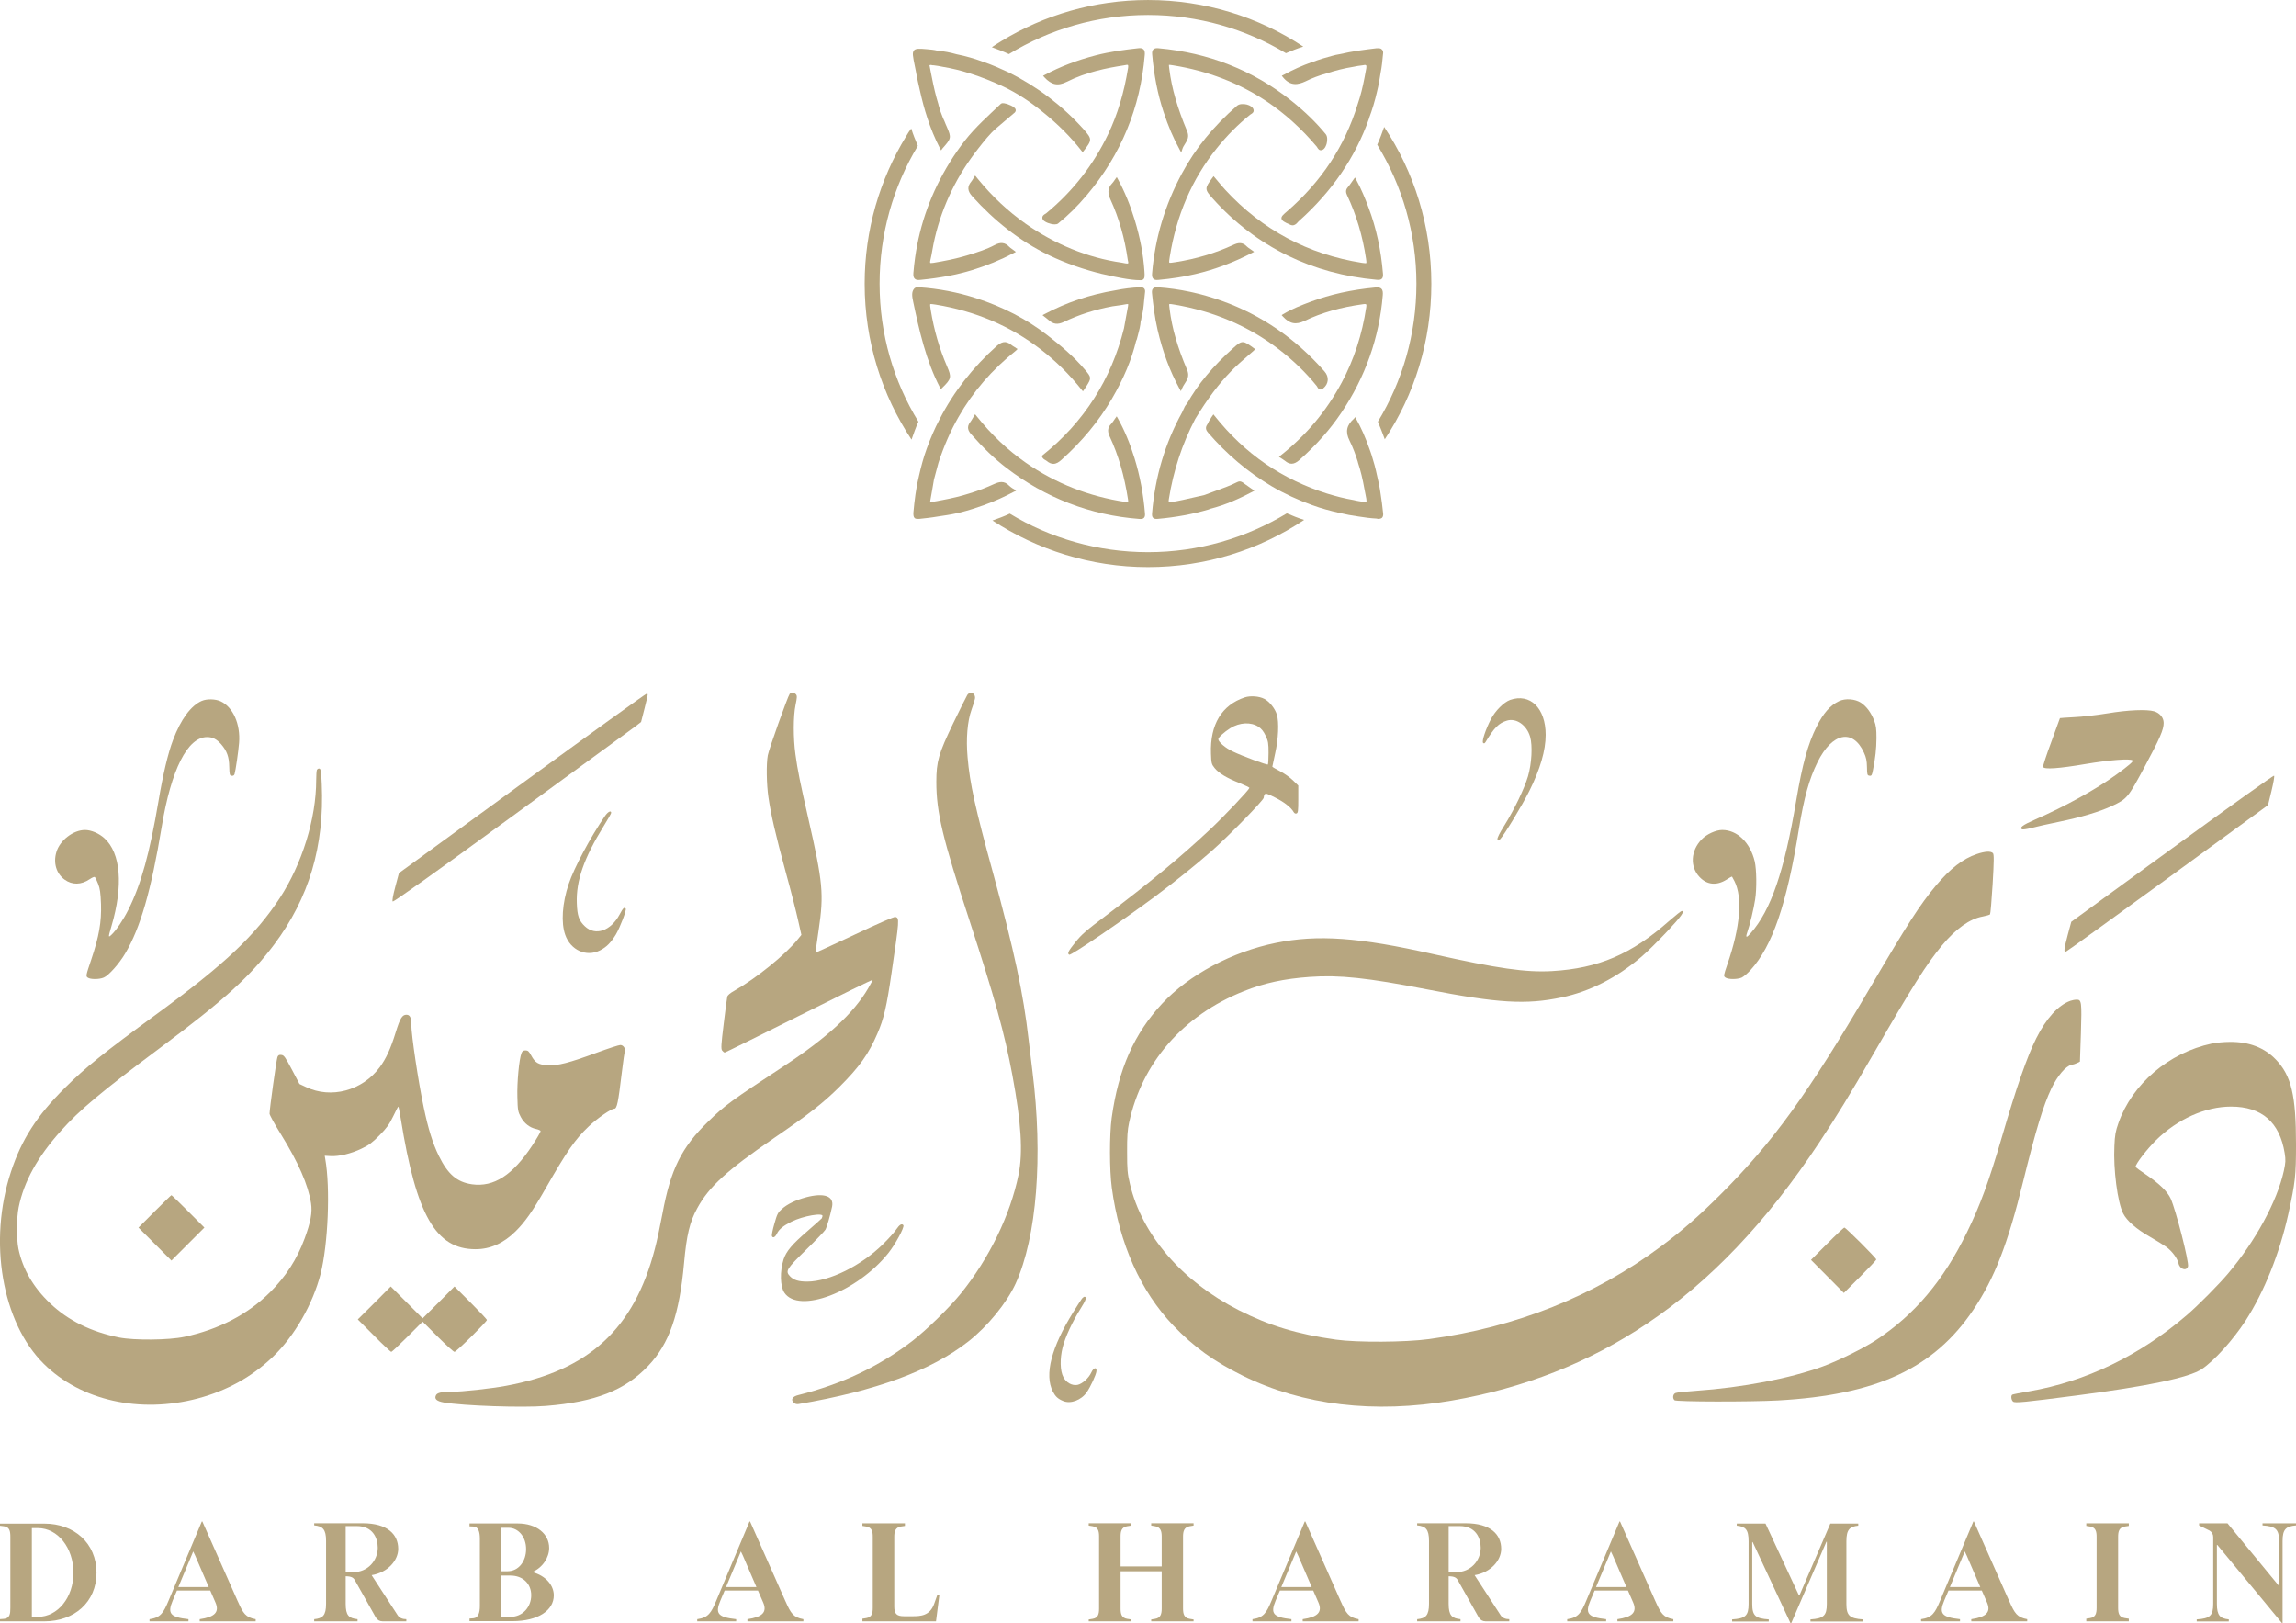
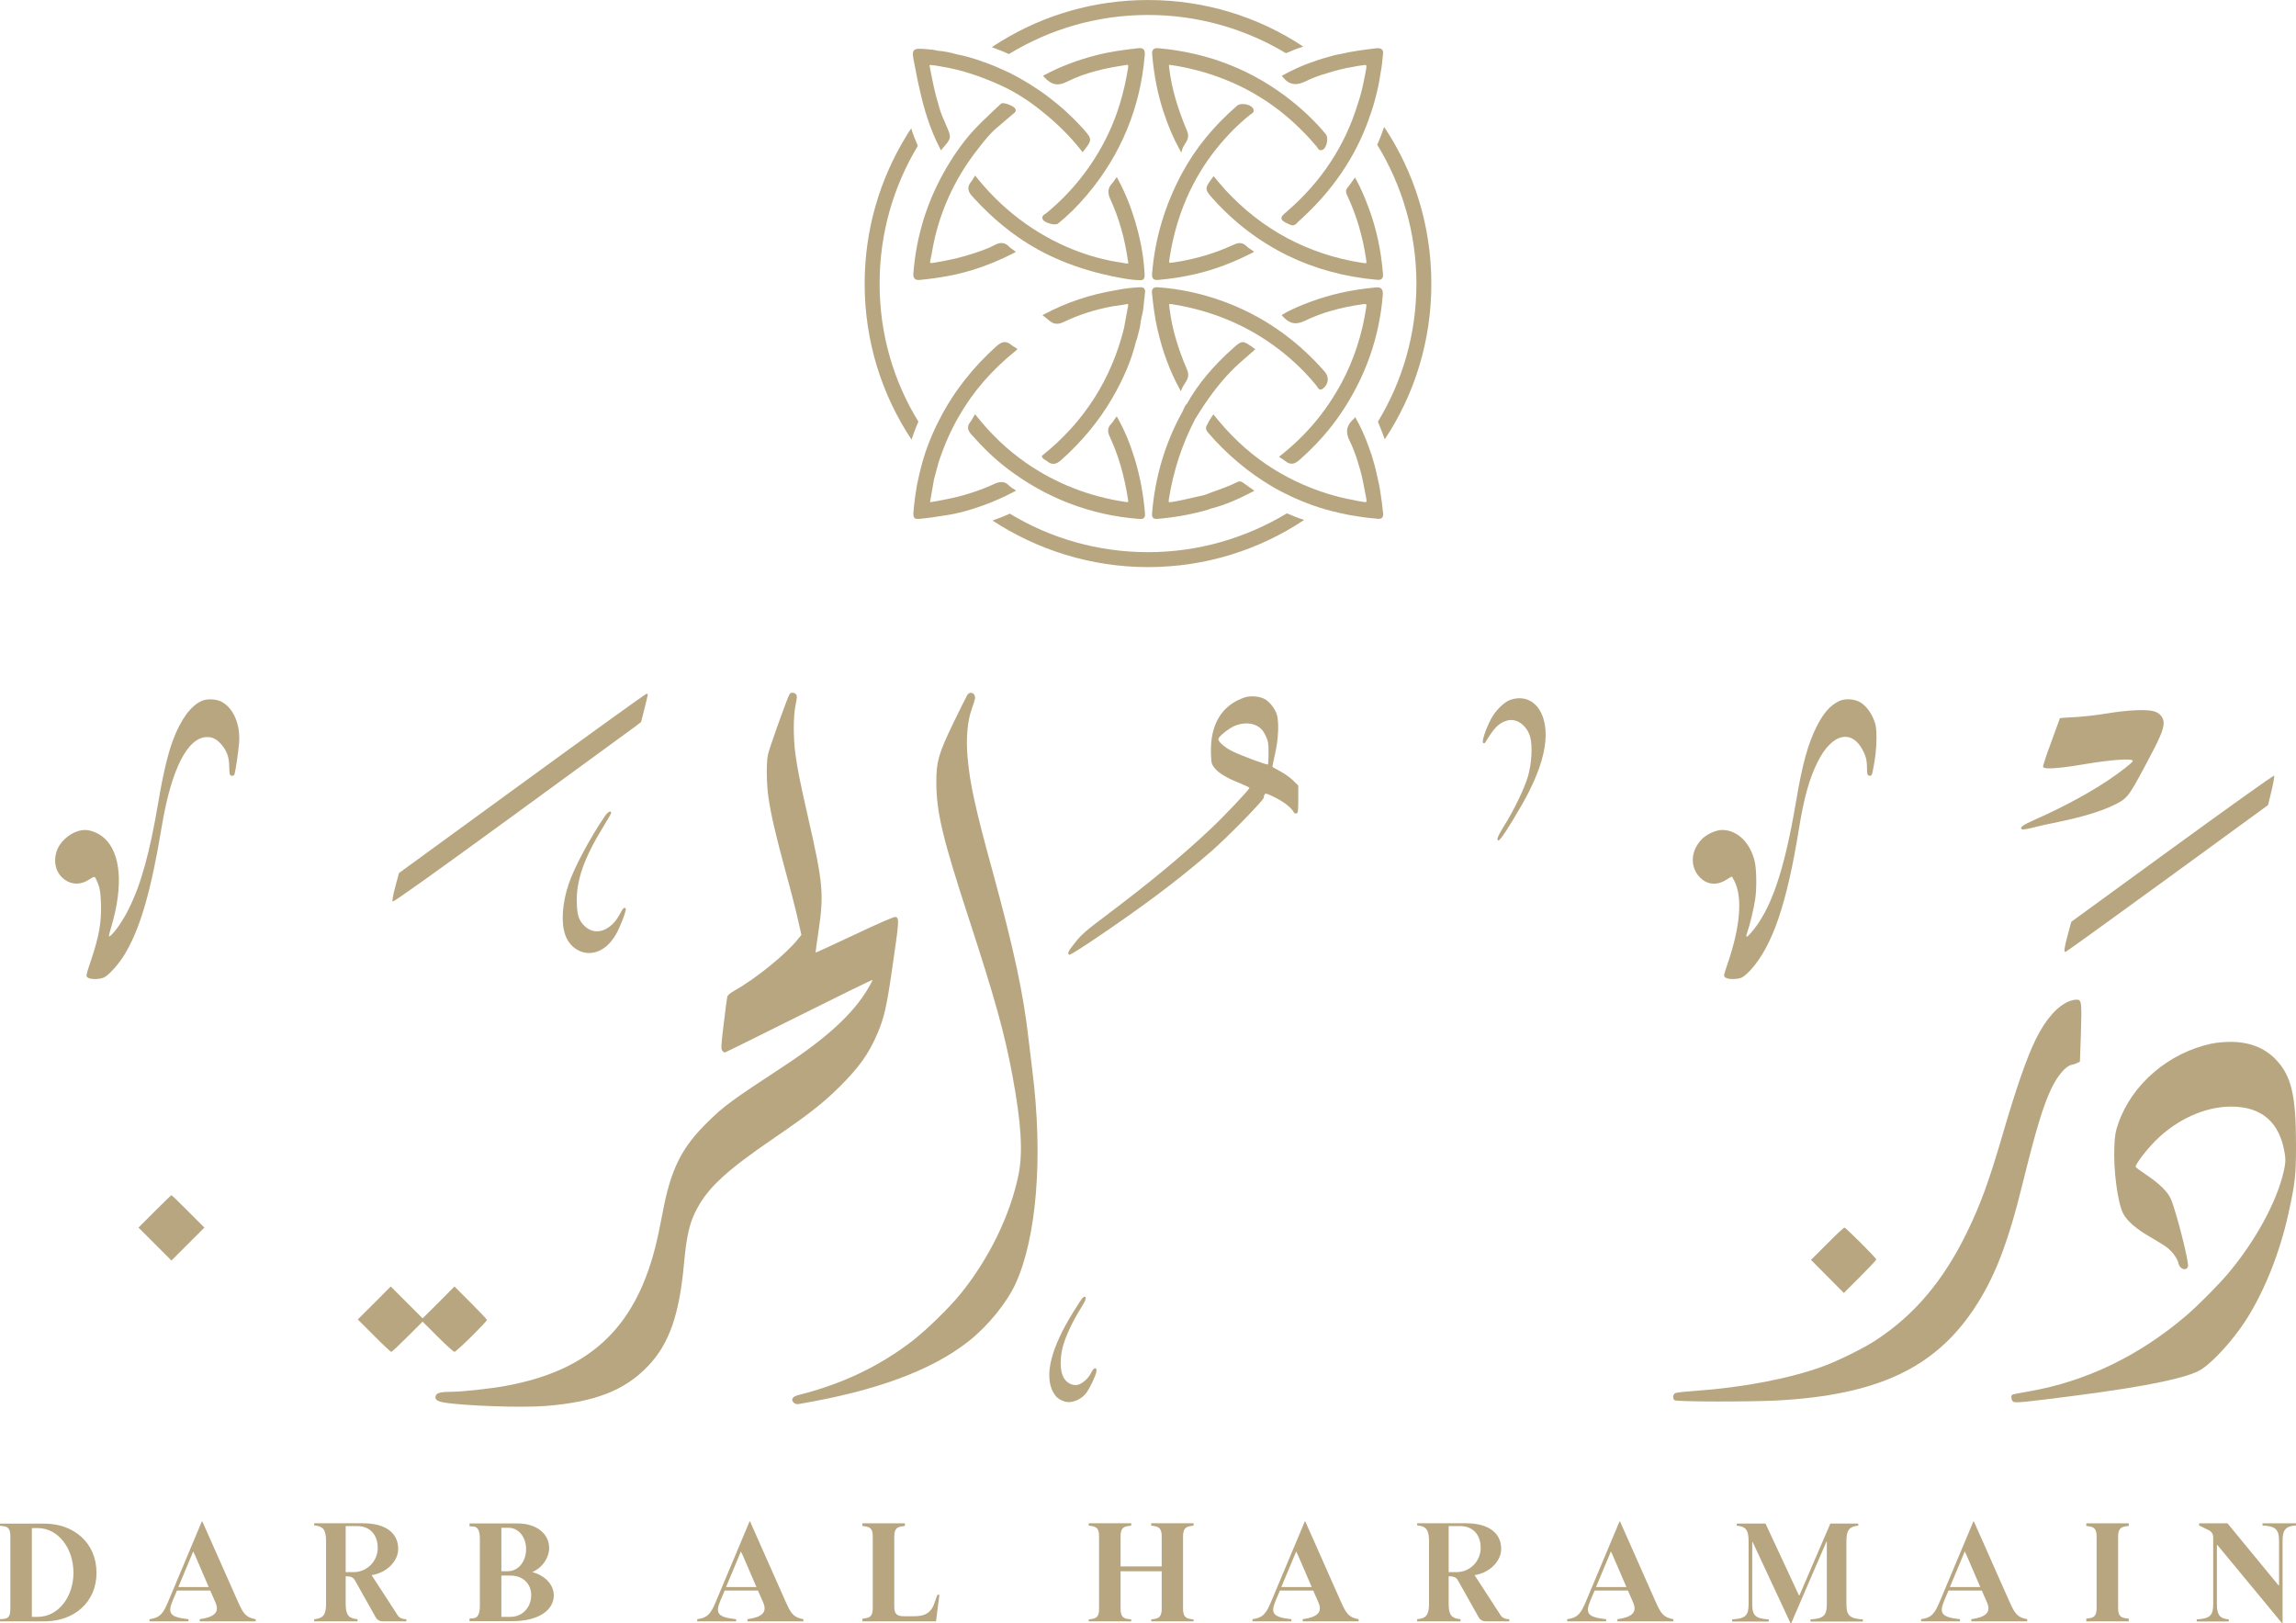
<svg xmlns="http://www.w3.org/2000/svg" id="Layer_1" data-name="Layer 1" width="5.962cm" height="4.215cm" viewBox="0 0 168.993 119.468">
  <g>
    <g>
      <path d="M0,119.319v-.16l.284-.021c.447-.037.478-.387.478-.797v-5.236c0-.422-.053-.734-.478-.785l-.284-.035v-.158h3.267c2.185,0,3.836,1.434,3.836,3.619,0,2.162-1.639,3.574-3.836,3.574H0ZM2.345,118.989h.443c1.469,0,2.618-1.434,2.618-3.244,0-1.832-1.149-3.289-2.618-3.289h-.443v6.533Z" style="fill: #b7a680; stroke-width: 0px;" />
      <path d="M17.505,117.85c.391.881.569,1.18,1.314,1.312v.156h-4.119v-.156c1.097-.154,1.47-.516,1.159-1.23l-.383-.879h-2.452l-.311.734c-.406.961-.187,1.23,1.159,1.375v.156h-2.867v-.156c.828-.113,1.03-.477,1.407-1.375l2.442-5.816h.041l2.608,5.879ZM13.129,116.794h2.234l-.993-2.307-.149-.312-1.092,2.619Z" style="fill: #b7a680; stroke-width: 0px;" />
      <path d="M23.125,119.319v-.156c.624-.061.874-.27.874-1.131v-4.633c0-.863-.25-1.082-.874-1.143v-.156h3.572c1.828,0,2.612.824,2.612,1.885,0,.84-.752,1.738-1.957,1.935l1.913,2.947c.128.211.373.295.642.295v.156h-1.757c-.21,0-.389-.105-.492-.287l-1.541-2.74c-.104-.184-.248-.285-.674-.289v2.029c0,.861.238,1.068.873,1.131v.156h-3.191ZM25.443,115.698h.571c1.039,0,1.79-.838,1.79-1.795,0-.748-.391-1.596-1.542-1.596h-.819v3.391Z" style="fill: #b7a680; stroke-width: 0px;" />
      <path d="M39.176,115.694c1.007.268,1.585.98,1.585,1.713,0,1.105-1.152,1.9-3.051,1.9h-3.152v-.191l.284-.021c.361-.029.478-.408.478-.914v-4.928c0-.518-.107-.898-.478-.914l-.284-.012v-.213h3.54c1.409,0,2.321.773,2.321,1.807,0,.682-.461,1.437-1.244,1.773h.001ZM36.902,112.433v3.199h.455c.819,0,1.366-.738,1.366-1.629,0-.883-.553-1.57-1.298-1.57h-.523ZM37.574,118.989c.901,0,1.525-.727,1.525-1.594,0-.848-.617-1.445-1.525-1.445h-.672v3.039h.672Z" style="fill: #b7a680; stroke-width: 0px;" />
      <path d="M57.818,117.85c.391.881.569,1.18,1.313,1.312v.156h-4.118v-.156c1.097-.154,1.47-.516,1.159-1.23l-.383-.879h-2.452l-.311.734c-.406.961-.187,1.23,1.159,1.375v.156h-2.867v-.156c.828-.113,1.03-.477,1.407-1.375l2.442-5.816h.041l2.608,5.879ZM53.44,116.794h2.235l-.993-2.307-.149-.312-1.093,2.619Z" style="fill: #b7a680; stroke-width: 0px;" />
      <path d="M63.476,119.319v-.193l.284-.045c.417-.068.478-.365.478-.764v-5.213c0-.398-.061-.695-.478-.764l-.284-.045v-.193h3.13v.193l-.296.045c-.418.064-.489.377-.489.764v5.133c0,.535.182.707.728.707h.614c.581,0,1.278-.025,1.594-.912l.239-.67h.147l-.25,1.957h-5.418Z" style="fill: #b7a680; stroke-width: 0px;" />
      <path d="M80.133,119.319v-.137l.284-.045c.412-.066.478-.353.478-.764v-5.293c0-.398-.066-.695-.478-.762l-.284-.047v-.17h3.13v.17l-.296.047c-.423.064-.489.375-.489.762v2.197h3.027v-2.197c0-.387-.076-.695-.489-.762l-.284-.047v-.17h3.119v.17l-.285.047c-.412.066-.49.375-.49.762v5.293c0,.398.078.697.49.764l.285.045v.137h-3.119v-.137l.284-.045c.413-.066.489-.365.489-.764v-2.742h-3.027v2.742c0,.398.066.697.489.764l.296.045v.137h-3.13Z" style="fill: #b7a680; stroke-width: 0px;" />
      <path d="M98.686,117.85c.391.881.57,1.18,1.314,1.312v.156h-4.117v-.156c1.096-.154,1.469-.516,1.158-1.23l-.383-.879h-2.453l-.311.734c-.406.961-.186,1.23,1.16,1.375v.156h-2.867v-.156c.828-.113,1.031-.477,1.408-1.375l2.441-5.816h.041l2.607,5.879ZM94.31,116.794h2.236l-.994-2.307-.148-.312-1.094,2.619Z" style="fill: #b7a680; stroke-width: 0px;" />
      <path d="M104.307,119.319v-.156c.625-.061.873-.27.873-1.131v-4.633c0-.863-.248-1.082-.873-1.143v-.156h3.572c1.828,0,2.613.824,2.613,1.885,0,.84-.754,1.738-1.957,1.935l1.912,2.947c.129.211.373.295.641.295v.156h-1.756c-.209,0-.389-.105-.492-.287l-1.541-2.74c-.104-.184-.248-.285-.674-.289v2.029c0,.861.238,1.068.873,1.131v.156h-3.191ZM106.626,115.698h.57c1.039,0,1.789-.838,1.789-1.795,0-.748-.389-1.596-1.541-1.596h-.818v3.391Z" style="fill: #b7a680; stroke-width: 0px;" />
      <path d="M121.85,117.85c.391.881.57,1.18,1.314,1.312v.156h-4.117v-.156c1.096-.154,1.469-.516,1.158-1.23l-.383-.879h-2.453l-.311.734c-.406.961-.186,1.23,1.16,1.375v.156h-2.867v-.156c.828-.113,1.031-.477,1.408-1.375l2.441-5.816h.041l2.607,5.879ZM117.473,116.794h2.236l-.994-2.307-.148-.312-1.094,2.619Z" style="fill: #b7a680; stroke-width: 0px;" />
      <path d="M131.793,119.468l-2.791-5.986h-.031v4.564c0,.861.24,1.068,1.215,1.131v.156h-2.697v-.156c.975-.062,1.213-.27,1.213-1.131v-4.627c0-.871-.238-1.078-.871-1.141v-.154h2.117l2.457,5.279h.043l2.271-5.279h2.055v.154c-.613.062-.873.27-.873,1.141v4.627c0,.852.25,1.068,1.215,1.131v.156h-3.859v-.156c.965-.062,1.203-.279,1.203-1.131v-4.584h-.031l-2.594,6.006h-.041Z" style="fill: #b7a680; stroke-width: 0px;" />
      <path d="M147.896,117.85c.391.881.57,1.18,1.314,1.312v.156h-4.117v-.156c1.096-.154,1.469-.516,1.158-1.23l-.383-.879h-2.453l-.311.734c-.406.961-.186,1.23,1.16,1.375v.156h-2.867v-.156c.828-.113,1.031-.477,1.408-1.375l2.441-5.816h.041l2.607,5.879ZM143.519,116.794h2.236l-.994-2.307-.148-.312-1.094,2.619Z" style="fill: #b7a680; stroke-width: 0px;" />
      <path d="M153.556,119.319v-.193l.283-.045c.414-.066.478-.365.478-.764v-5.213c0-.398-.064-.697-.478-.764l-.283-.045v-.193h3.131v.193l-.297.045c-.424.066-.49.377-.49.764v5.213c0,.387.057.697.49.764l.297.045v.193h-3.131Z" style="fill: #b7a680; stroke-width: 0px;" />
      <path d="M161.682,119.177c.988-.062,1.217-.281,1.217-1.145v-4.916c0-.195-.092-.363-.258-.469l-.781-.387v-.156h2.09l3.754,4.566h.041v-3.266c0-.863-.25-1.082-1.217-1.145v-.156h2.465v.156c-.738.062-.988.281-.988,1.145v6.062h-.031l-4.773-5.771h-.031v4.336c0,.863.24,1.082.875,1.145v.154h-2.361v-.154Z" style="fill: #b7a680; stroke-width: 0px;" />
    </g>
    <g>
      <path d="M58.119,51.074c-.135.175-1.519,4.04-1.606,4.509-.119.644-.095,2.131.048,3.101.183,1.256.517,2.712,1.272,5.495.382,1.376.787,2.982.914,3.562l.239,1.058-.239.294c-.883,1.121-3.101,2.918-4.723,3.833-.278.151-.469.318-.493.421-.024.095-.143.994-.262,1.988-.191,1.551-.207,1.837-.119,1.972.064.08.151.151.191.151s2.505-1.217,5.479-2.704c2.974-1.487,5.407-2.68,5.407-2.64,0,.032-.143.302-.318.604-1.081,1.853-3.022,3.642-6.226,5.749-3.841,2.521-4.358,2.895-5.55,4.063-1.972,1.908-2.767,3.515-3.372,6.775-.159.851-.406,2.028-.565,2.616-1.535,5.884-4.867,8.946-10.958,10.067-1.193.215-3.213.437-4.016.437-.724,0-1.034.072-1.129.247-.143.278.04.445.58.541,1.455.247,5.781.398,7.515.254,3.634-.294,5.805-1.145,7.523-2.95,1.551-1.63,2.298-3.777,2.64-7.586.183-2.036.421-3.022.97-4.016.859-1.582,2.187-2.791,5.67-5.177,2.529-1.726,3.61-2.576,4.779-3.737,1.471-1.463,2.171-2.441,2.815-3.952.469-1.081.676-1.98,1.034-4.437.58-3.984.588-4.04.286-4.135-.095-.024-1.201.453-2.998,1.304-1.574.74-2.863,1.336-2.879,1.32-.008-.008.095-.763.231-1.678.39-2.632.31-3.483-.763-8.183-.612-2.696-.787-3.547-.946-4.716-.167-1.201-.167-2.815.008-3.65.111-.533.119-.668.032-.771-.127-.151-.358-.167-.469-.032Z" style="fill: #b7a680; stroke-width: 0px;" />
      <path d="M71.2,51.137c-.056.087-.525,1.026-1.042,2.091-1.074,2.235-1.241,2.807-1.241,4.31,0,2.25.461,4.151,2.457,10.258,1.853,5.686,2.561,8.222,3.141,11.332.652,3.499.787,5.678.453,7.316-.604,2.966-2.155,6.155-4.246,8.747-.851,1.05-2.553,2.712-3.61,3.523-2.465,1.877-5.137,3.141-8.35,3.952-.429.103-.573.326-.35.549.103.103.223.135.374.111,5.678-.962,9.757-2.465,12.477-4.596,1.431-1.121,2.839-2.847,3.491-4.27,1.559-3.427,2.028-9.344,1.233-15.649-.087-.676-.207-1.718-.278-2.306-.382-3.372-1.058-6.537-2.616-12.254-1.312-4.771-1.71-6.584-1.877-8.532-.119-1.352-.016-2.64.294-3.499.111-.31.223-.66.247-.787.08-.398-.326-.62-.557-.294Z" style="fill: #b7a680; stroke-width: 0px;" />
      <path d="M38.414,57.658l-9.049,6.592-.27,1.01c-.175.652-.239,1.034-.191,1.081.056.056,3.125-2.131,8.739-6.226,4.755-3.467,8.851-6.457,9.097-6.64l.445-.342.254-.994c.286-1.161.278-1.081.143-1.081-.064,0-4.183,2.966-9.169,6.6Z" style="fill: #b7a680; stroke-width: 0px;" />
      <path d="M91.62,51.32c-1.694.565-2.561,1.996-2.489,4.127.024.716.04.787.27,1.074.31.382.891.732,1.837,1.105.406.167.732.326.724.358-.072.191-1.861,2.083-2.887,3.046-2.179,2.044-4.429,3.904-7.658,6.338-1.471,1.105-1.813,1.4-2.266,1.972-.525.652-.612.827-.453.922.119.072,3.92-2.505,6.322-4.294,1.59-1.185,2.966-2.298,4.175-3.356,1.233-1.081,3.817-3.729,3.817-3.904,0-.08.032-.191.072-.247.064-.103.191-.064.755.223.652.318,1.201.747,1.376,1.074.056.095.135.135.215.103.111-.04.127-.199.127-1.05v-1.002l-.39-.382c-.207-.207-.636-.509-.954-.676-.31-.159-.565-.31-.565-.334,0-.016.095-.453.207-.97.239-1.05.294-2.306.127-2.855-.135-.453-.549-.97-.922-1.161-.382-.199-1.018-.247-1.439-.111ZM92.63,53.483c.223.143.382.35.525.66.191.398.215.557.215,1.264,0,.445-.024.827-.048.851-.056.056-1.869-.612-2.576-.954-.541-.247-1.074-.708-1.074-.907,0-.135.429-.525.883-.811.684-.429,1.519-.469,2.075-.103Z" style="fill: #b7a680; stroke-width: 0px;" />
      <path d="M111.142,51.511c-.453.167-1.081.787-1.407,1.415-.39.755-.684,1.638-.573,1.741.064.064.111.048.183-.064.636-1.058.97-1.392,1.574-1.574.684-.207,1.455.334,1.702,1.185.191.66.119,1.988-.159,2.926-.278.922-1.002,2.425-1.718,3.578-.382.604-.557.962-.525,1.05.048.119.064.119.207-.024.286-.294,1.606-2.465,2.139-3.539.795-1.598,1.201-2.974,1.201-4.127,0-1.972-1.145-3.085-2.624-2.568Z" style="fill: #b7a680; stroke-width: 0px;" />
      <path d="M14.86,51.575c-.811.35-1.551,1.36-2.123,2.879-.366.954-.747,2.561-1.074,4.517-.644,3.801-1.272,6.083-2.203,7.952-.382.763-.907,1.543-1.248,1.861-.254.239-.254.215-.008-.628.883-2.99.684-5.383-.525-6.473-.406-.366-.978-.604-1.423-.604-.867,0-1.861.771-2.107,1.63-.239.803,0,1.582.604,2.02.557.406,1.225.398,1.853-.032.167-.111.326-.183.366-.159s.151.247.247.501c.143.358.183.668.215,1.495.04,1.312-.135,2.346-.716,4.079-.398,1.177-.406,1.225-.262,1.328.191.143.843.143,1.177,0,.358-.143,1.137-1.018,1.582-1.773,1.121-1.893,1.908-4.612,2.688-9.328.7-4.222,1.901-6.6,3.34-6.6.413,0,.7.151,1.034.525.421.485.588.938.596,1.662.016.58.032.636.175.66.111.016.183-.024.215-.119.08-.254.278-1.63.334-2.298.111-1.384-.445-2.64-1.36-3.062-.382-.175-1.01-.191-1.376-.032Z" style="fill: #b7a680; stroke-width: 0px;" />
      <path d="M135.356,51.599c-.644.302-1.153.883-1.654,1.885-.636,1.28-1.034,2.72-1.495,5.431-.875,5.193-1.861,8.071-3.348,9.757-.318.366-.398.35-.254-.064.183-.509.485-1.773.58-2.417.127-.819.103-2.203-.032-2.799-.334-1.392-1.288-2.314-2.394-2.314-.461,0-1.145.31-1.511.692-.811.835-.875,2.02-.151,2.775.549.58,1.264.644,1.988.183.207-.135.382-.231.398-.215.008.016.095.167.183.342.604,1.209.421,3.38-.525,6.107-.286.843-.294.867-.143.978.199.143.851.143,1.185.008.143-.064.437-.31.66-.557,1.606-1.757,2.672-4.851,3.57-10.433.374-2.274.747-3.626,1.36-4.867,1.074-2.179,2.6-2.497,3.419-.708.167.366.215.596.223,1.074.008.557.024.604.183.628.151.024.183-.032.254-.398.183-.922.254-1.567.262-2.37,0-.668-.032-.922-.167-1.28-.223-.588-.565-1.05-.97-1.32-.429-.286-1.153-.342-1.622-.119Z" style="fill: #b7a680; stroke-width: 0px;" />
      <path d="M155.117,52.497c-.763.127-1.869.254-2.441.278-.58.032-1.058.064-1.058.072s-.286.795-.636,1.749c-.358.954-.628,1.781-.604,1.845.08.191,1.145.119,3.109-.215,1.789-.302,3.332-.421,3.483-.262.072.064-.286.374-1.217,1.05-1.503,1.089-3.706,2.306-6.004,3.316-.883.39-1.129.573-.922.7.048.032.366-.016.708-.103.342-.095,1.241-.294,1.988-.445,1.662-.342,3.014-.747,3.904-1.161,1.137-.533,1.193-.596,2.425-2.895,1.137-2.123,1.4-2.728,1.4-3.228,0-.382-.278-.724-.7-.851-.533-.159-1.924-.103-3.435.151Z" style="fill: #b7a680; stroke-width: 0px;" />
-       <path d="M23.321,56.664c-.024.072-.048.406-.048.74,0,2.831-1.042,6.179-2.68,8.684-1.813,2.759-4.048,4.867-9.01,8.501-4.016,2.934-5.304,3.976-6.823,5.487-2.044,2.028-3.173,3.785-3.952,6.155-1.686,5.121-.668,11.085,2.417,14.139,2.728,2.704,7.069,3.674,11.339,2.545,2.147-.573,3.976-1.59,5.519-3.062,1.606-1.543,2.934-3.865,3.515-6.107.549-2.179.724-6.298.342-8.453l-.04-.239.421.024c.612.04,1.519-.175,2.29-.549.541-.254.795-.445,1.32-.978.533-.541.716-.795,1.002-1.384.191-.398.358-.724.382-.732.024,0,.103.406.183.899,1.145,7.109,2.576,9.598,5.503,9.598,1.081,0,2.06-.437,2.942-1.312.708-.7,1.248-1.471,2.227-3.181,1.567-2.735,2.147-3.578,3.157-4.541.612-.58,1.646-1.304,1.877-1.304.207,0,.294-.406.573-2.743.095-.747.183-1.415.207-1.487.064-.215-.111-.461-.326-.461-.111,0-.891.254-1.734.565-2.052.755-2.871.97-3.618.922-.692-.04-.914-.175-1.209-.716-.167-.31-.239-.374-.421-.374-.159,0-.239.056-.294.207-.175.445-.334,2.155-.302,3.213.024,1.002.048,1.097.254,1.487.254.469.66.779,1.113.875.175.04.326.103.342.151s-.262.525-.62,1.074c-1.439,2.179-2.823,3.069-4.429,2.847-1.105-.159-1.781-.74-2.441-2.091-.445-.914-.779-1.972-1.105-3.539-.406-1.916-.922-5.36-.922-6.147,0-.493-.103-.7-.358-.7-.31,0-.469.254-.787,1.288-.374,1.209-.708,1.94-1.185,2.584-1.28,1.718-3.57,2.33-5.423,1.447l-.477-.223-.557-1.058c-.493-.93-.58-1.058-.771-1.081-.167-.024-.239.016-.294.159-.072.175-.58,3.817-.58,4.167,0,.087.358.747.811,1.471,1.312,2.123,2.028,3.753,2.242,5.121.103.668-.024,1.376-.469,2.584-.565,1.535-1.392,2.815-2.561,3.976-1.638,1.622-3.761,2.728-6.29,3.268-1.129.247-3.706.27-4.811.048-2.068-.421-3.745-1.248-5.073-2.513-1.241-1.185-2.012-2.505-2.33-4.008-.151-.724-.143-2.29.016-3.062.382-1.885,1.384-3.698,3.085-5.598,1.415-1.582,2.942-2.863,7.364-6.163,4.652-3.467,6.592-5.232,8.35-7.57,2.576-3.443,3.706-7.236,3.507-11.817-.04-.938-.072-1.113-.175-1.137-.072-.016-.151.032-.183.103Z" style="fill: #b7a680; stroke-width: 0px;" />
      <path d="M159.88,62.429l-7.427,5.407-.254.938c-.278,1.05-.31,1.312-.159,1.272.064-.016,3.435-2.449,7.499-5.407l7.395-5.391.254-1.042c.143-.596.231-1.081.191-1.121s-3.3,2.29-7.499,5.344Z" style="fill: #b7a680; stroke-width: 0px;" />
      <path d="M44.521,60.059c-1.081,1.582-2.266,3.801-2.664,4.994-.477,1.415-.573,2.855-.254,3.745.398,1.129,1.551,1.646,2.553,1.145.477-.239.803-.565,1.177-1.177.31-.525.787-1.781.724-1.893-.095-.151-.199-.056-.445.413-.652,1.225-1.789,1.614-2.561.883-.437-.413-.565-.771-.596-1.702-.064-1.646.533-3.34,1.98-5.678.302-.485.549-.922.549-.97,0-.207-.247-.08-.461.239Z" style="fill: #b7a680; stroke-width: 0px;" />
-       <path d="M145.495,62.851c-1.026.35-1.94,1.058-3.006,2.322-1.161,1.384-2.091,2.823-4.843,7.515-4.612,7.857-7.109,11.316-10.99,15.196-1.582,1.582-2.847,2.688-4.421,3.857-4.906,3.65-10.664,5.94-17.057,6.807-1.749.239-5.296.254-6.839.04-2.839-.398-4.93-1.034-7.165-2.171-4.183-2.123-7.125-5.543-8.008-9.288-.183-.779-.207-1.05-.207-2.354-.008-1.137.032-1.622.143-2.147.954-4.437,3.984-7.912,8.445-9.685,1.511-.604,2.958-.914,4.843-1.05,2.171-.159,4.27.064,8.628.914,5.224,1.018,7.3,1.145,9.916.596,2.068-.429,4.063-1.447,5.869-2.982.398-.334,1.241-1.169,1.885-1.853,1.058-1.129,1.344-1.527,1.089-1.527-.048,0-.461.334-.922.732-2.767,2.449-5.209,3.491-8.612,3.69-1.94.111-4.016-.191-8.747-1.248-5.495-1.241-8.509-1.455-11.586-.827-3.221.652-6.385,2.346-8.358,4.453-2.075,2.219-3.228,4.827-3.729,8.429-.167,1.225-.167,3.841.008,5.129.557,4.127,2.115,7.626,4.533,10.155,1.479,1.551,3.014,2.656,5.097,3.682,4.429,2.187,9.701,2.815,15.387,1.837,5.32-.914,10.115-2.799,14.385-5.67,4.652-3.117,8.787-7.467,12.667-13.32,1.304-1.964,2.219-3.459,4.016-6.568,2.863-4.954,3.865-6.544,5.018-7.936,1.026-1.233,2.036-1.956,2.998-2.131.254-.048.501-.119.541-.159.032-.032.119-1.034.191-2.219.103-1.741.103-2.187.024-2.282-.143-.167-.588-.143-1.193.064Z" style="fill: #b7a680; stroke-width: 0px;" />
      <path d="M152.373,73.657c-.883.318-1.765,1.288-2.497,2.751-.668,1.328-1.463,3.61-2.513,7.212-.978,3.34-1.614,5.081-2.592,7.077-1.734,3.562-3.873,6.083-6.719,7.944-.922.596-2.728,1.495-3.881,1.916-2.401.883-5.916,1.559-9.359,1.797-.716.048-1.384.119-1.479.159-.199.072-.247.374-.087.533.119.119,5.55.127,7.618.016,7.276-.406,11.483-2.362,14.385-6.68,1.559-2.322,2.529-4.827,3.658-9.423.946-3.833,1.479-5.59,2.083-6.863.445-.922,1.05-1.638,1.463-1.726.135-.024.326-.087.437-.143l.199-.103.072-2.091c.072-2.314.048-2.481-.326-2.465-.127,0-.326.04-.461.087Z" style="fill: #b7a680; stroke-width: 0px;" />
-       <path d="M162.79,76.798c-3.165.676-5.861,2.974-6.87,5.861-.207.588-.262.875-.294,1.67-.087,1.718.231,4.159.644,4.97.262.533.986,1.161,1.956,1.71.453.262.994.596,1.209.747.429.31.827.843.907,1.209.087.437.58.604.7.239.095-.302-.891-4.151-1.272-4.994-.247-.533-.835-1.105-1.813-1.765-.421-.278-.771-.541-.771-.58,0-.215.843-1.304,1.511-1.964,1.582-1.551,3.626-2.465,5.519-2.465,2.258,0,3.578,1.153,3.944,3.427.08.517.072.676-.064,1.312-.493,2.227-2.083,5.153-4.103,7.546-.684.811-2.203,2.346-3.03,3.054-3.475,2.99-7.435,4.898-11.642,5.622-.62.103-1.169.215-1.209.239-.119.072-.08.398.056.509.135.119.843.048,4.644-.445,5.264-.684,8.31-1.32,9.24-1.94.922-.612,2.298-2.139,3.236-3.578,1.368-2.131,2.497-4.938,3.141-7.841.509-2.33.565-2.807.565-5.121,0-3.618-.342-5.057-1.487-6.25-.843-.875-1.972-1.312-3.395-1.296-.421,0-1.01.056-1.32.127Z" style="fill: #b7a680; stroke-width: 0px;" />
+       <path d="M162.79,76.798c-3.165.676-5.861,2.974-6.87,5.861-.207.588-.262.875-.294,1.67-.087,1.718.231,4.159.644,4.97.262.533.986,1.161,1.956,1.71.453.262.994.596,1.209.747.429.31.827.843.907,1.209.087.437.58.604.7.239.095-.302-.891-4.151-1.272-4.994-.247-.533-.835-1.105-1.813-1.765-.421-.278-.771-.541-.771-.58,0-.215.843-1.304,1.511-1.964,1.582-1.551,3.626-2.465,5.519-2.465,2.258,0,3.578,1.153,3.944,3.427.08.517.072.676-.064,1.312-.493,2.227-2.083,5.153-4.103,7.546-.684.811-2.203,2.346-3.03,3.054-3.475,2.99-7.435,4.898-11.642,5.622-.62.103-1.169.215-1.209.239-.119.072-.08.398.056.509.135.119.843.048,4.644-.445,5.264-.684,8.31-1.32,9.24-1.94.922-.612,2.298-2.139,3.236-3.578,1.368-2.131,2.497-4.938,3.141-7.841.509-2.33.565-2.807.565-5.121,0-3.618-.342-5.057-1.487-6.25-.843-.875-1.972-1.312-3.395-1.296-.421,0-1.01.056-1.32.127" style="fill: #b7a680; stroke-width: 0px;" />
      <path d="M11.385,89.148l-1.193,1.193,1.217,1.217,1.209,1.209,1.209-1.209,1.217-1.217-1.193-1.193c-.652-.652-1.209-1.193-1.233-1.193s-.58.541-1.233,1.193Z" style="fill: #b7a680; stroke-width: 0px;" />
-       <path d="M59.319,88.114c-.747.199-1.36.493-1.773.859-.294.262-.35.382-.549,1.089-.127.437-.207.843-.183.891.064.191.247.103.374-.175.151-.31.461-.565,1.058-.867.843-.429,2.409-.7,2.29-.398-.024.072-.048.135-.048.143,0,.016-.469.429-1.042.93-1.145.986-1.574,1.495-1.773,2.099-.278.891-.254,1.964.056,2.441,1.058,1.59,5.36-.04,7.65-2.902.517-.644,1.201-1.908,1.113-2.052-.103-.159-.286-.056-.525.302-.143.215-.565.684-.946,1.058-1.622,1.614-3.976,2.775-5.606,2.783-.636,0-.994-.111-1.264-.39-.366-.382-.27-.533,1.185-1.956.716-.7,1.352-1.36,1.415-1.471.103-.175.342-.986.493-1.694.159-.779-.573-1.05-1.924-.692Z" style="fill: #b7a680; stroke-width: 0px;" />
      <path d="M134.481,91.533l-1.185,1.185,1.209,1.217,1.209,1.217,1.193-1.193c.652-.652,1.193-1.225,1.193-1.272,0-.103-2.242-2.346-2.346-2.346-.048,0-.62.533-1.272,1.193Z" style="fill: #b7a680; stroke-width: 0px;" />
      <path d="M27.551,95.891l-1.217,1.209,1.193,1.193c.652.66,1.225,1.193,1.272,1.193s.58-.501,1.193-1.113l1.113-1.113,1.113,1.113c.612.612,1.169,1.113,1.233,1.113.135,0,2.386-2.219,2.386-2.346,0-.048-.541-.62-1.193-1.272l-1.193-1.193-1.169,1.177-1.177,1.169-1.169-1.169-1.177-1.177-1.209,1.217Z" style="fill: #b7a680; stroke-width: 0px;" />
      <path d="M79.637,95.565c-.064.08-.35.525-.636.986-1.622,2.608-2.139,4.612-1.511,5.853.199.374.374.541.763.7.549.231,1.336-.064,1.741-.652.27-.39.684-1.28.708-1.535.04-.334-.207-.286-.374.08-.191.421-.668.851-1.026.922-.398.072-.827-.167-1.034-.573-.247-.461-.262-1.352-.056-2.179.191-.771.724-1.908,1.328-2.871.398-.628.469-.867.278-.867-.032,0-.119.064-.183.135Z" style="fill: #b7a680; stroke-width: 0px;" />
    </g>
  </g>
  <g>
    <path d="M95.99,38.26c-3.296,2.198-7.252,3.472-11.493,3.472-4.219,0-8.153-1.275-11.449-3.428.44-.154.857-.308,1.275-.506,2.967,1.802,6.461,2.835,10.175,2.835,3.736,0,7.23-1.055,10.219-2.857.418.176.835.352,1.275.484Z" style="fill: #b7a680; stroke-width: 0px;" />
    <path d="M67.597,31.03c-.198.439-.352.879-.506,1.319-2.176-3.274-3.45-7.23-3.45-11.471,0-3.978,1.121-7.692,3.055-10.856.11-.198.242-.396.374-.571.132.439.308.857.484,1.274,0,.022-.022.022-.022.044-1.78,2.967-2.791,6.417-2.791,10.109,0,3.714,1.033,7.186,2.857,10.153Z" style="fill: #b7a680; stroke-width: 0px;" />
    <path d="M105.352,20.877c0,4.241-1.253,8.175-3.428,11.449-.154-.44-.33-.857-.506-1.296,1.802-2.967,2.835-6.439,2.835-10.153,0-3.736-1.055-7.23-2.879-10.219v-.022c.198-.44.352-.857.505-1.297,2.198,3.296,3.472,7.274,3.472,11.537Z" style="fill: #b7a680; stroke-width: 0px;" />
    <path d="M95.924,3.428c-.439.132-.857.308-1.274.483-2.967-1.78-6.439-2.813-10.153-2.813-3.758,0-7.252,1.055-10.241,2.879-.418-.198-.835-.352-1.253-.506.22-.154.462-.308.681-.44,3.165-1.934,6.856-3.033,10.812-3.033,4.219,0,8.153,1.253,11.427,3.428Z" style="fill: #b7a680; stroke-width: 0px;" />
    <g>
      <path d="M83.904,21.139c-.589.023-1.194.098-1.796.22-1.898.319-3.609.893-5.228,1.755l-.148.078.131.104c.05.041.096.074.136.105.067.05.12.091.17.138.34.324.681.369,1.138.149,1.087-.524,2.29-.91,3.574-1.148.102-.015.205-.029.307-.043.234-.032.476-.064.714-.114.099-.019.13-.005.13-.004.001.001.018.026-.005.152-.059.317-.117.633-.175.949l-.124.682c-.938,3.769-2.952,6.91-5.989,9.339l-.068.054.036.078c.059.128.16.183.241.227.034.019.067.036.089.057.181.155.344.216.495.216.221,0,.414-.133.592-.293,1.513-1.352,2.763-2.866,3.717-4.499.867-1.485,1.452-2.882,1.78-4.25l.052-.116c.026-.104.054-.208.082-.311.091-.338.186-.687.206-1.05.012-.027.024-.055.034-.082l.023-.173c.118-.406.157-.823.193-1.228.018-.204.038-.407.065-.609.013-.085.019-.208-.06-.295-.078-.088-.2-.098-.312-.089Z" style="fill: #b7a680; stroke-width: 0px;" />
      <path d="M82.277,30.786l-.084-.149-.101.138c-.041.056-.077.109-.111.161-.063.093-.118.174-.181.239-.338.337-.258.658-.12.954.634,1.355,1.074,2.871,1.348,4.637.023.148-.001.174-.001.174-.003.002-.025.021-.183-.001-2.692-.403-5.159-1.372-7.333-2.883-1.346-.936-2.538-2.065-3.643-3.451l-.098-.122-.082.133c-.039.062-.071.119-.102.173-.059.101-.109.189-.168.263-.306.383-.137.674.069.908.882,1,1.717,1.801,2.553,2.444,2.903,2.236,6.206,3.51,9.818,3.784.03.002.06.004.089.004.097,0,.187-.017.251-.082.083-.084.085-.211.075-.336-.113-1.404-.371-2.766-.767-4.053-.344-1.116-.747-2.076-1.229-2.935Z" style="fill: #b7a680; stroke-width: 0px;" />
-       <path d="M67.205,22.168c.451,2.151.954,4.377,1.974,6.34l.069.132.106-.104c.672-.658.697-.776.352-1.575-.56-1.292-.965-2.689-1.201-4.152-.028-.174-.062-.391-.036-.428.036-.024.25.01.405.034,2.899.473,5.49,1.575,7.699,3.275,1.141.878,2.135,1.856,3.04,2.993l.093.117.156-.229c.043-.063.08-.117.115-.173.358-.575.355-.628-.101-1.169-.87-1.033-1.905-1.881-2.802-2.574-1.511-1.169-3.265-2.081-5.213-2.708-1.362-.441-2.78-.714-4.219-.809-.121-.012-.258-.005-.346.089-.232.248-.155.631-.09.94Z" style="fill: #b7a680; stroke-width: 0px;" />
      <path d="M91.597,35.594l-.049-.036c-.109-.083-.259-.197-.481-.083-.527.266-1.092.469-1.64.664-.273.097-.544.194-.796.294-.258.056-.514.115-.772.175-.523.121-1.063.247-1.602.333-.174.025-.215.01-.222.001-.005-.005-.03-.04-.003-.211.328-2.078.981-4.064,1.937-5.895.89-1.466,1.733-2.587,2.653-3.531.405-.415.853-.804,1.287-1.179.128-.112.256-.223.385-.336l.092-.098-.111-.08c-.773-.563-.846-.593-1.488-.016-1.504,1.339-2.624,2.683-3.419,4.107-.135.128-.203.286-.267.439-.029.069-.058.138-.094.203-1.246,2.25-1.989,4.742-2.209,7.404-.011.133-.015.27.074.358.063.063.153.08.251.08.034,0,.07-.002.105-.005,1.298-.115,2.55-.344,3.738-.692l.084-.043c1.179-.288,2.238-.794,3.119-1.251l.16-.084-.234-.165c-.193-.136-.344-.244-.498-.351Z" style="fill: #b7a680; stroke-width: 0px;" />
      <path d="M78.516,6.018c1.433-.722,2.989-1.025,4.186-1.208.032-.004.067-.012.1-.018.075-.015.19-.038.216-.012.004.004.04.044.011.223-.296,1.828-.777,3.422-1.468,4.869-1.082,2.264-2.616,4.223-4.56,5.823-.02.016-.045.031-.07.045-.089.053-.237.141-.207.329.025.158.232.269.4.335.129.049.333.106.508.106.1,0,.19-.018.251-.068.739-.597,1.431-1.281,2.117-2.094,2.506-2.965,3.938-6.43,4.257-10.3.013-.151.011-.32-.092-.421-.103-.1-.262-.101-.416-.079-.993.111-2.054.249-3.097.52-1.395.363-2.624.834-3.756,1.44l-.124.067.094.104c.519.57.999.668,1.651.337Z" style="fill: #b7a680; stroke-width: 0px;" />
      <path d="M79.775,11.088l-.088.11-.088-.11c-.813-1.033-1.736-1.956-2.857-2.857-.945-.769-1.89-1.384-2.857-1.846-.835-.396-1.67-.725-2.505-.989-.681-.22-1.34-.374-2-.484-.22-.044-.44-.088-.659-.11h-.066c-.11-.022-.176-.044-.242,0,.066.308.11.615.176.901.132.681.286,1.341.483,1.978v.022c.088.33.198.659.33.967l.11.242c.066.154.11.286.176.418.352.813.33.857-.33,1.604l-.088.132-.088-.154c-.374-.725-.681-1.472-.923-2.219-.22-.659-.396-1.341-.549-2.022-.11-.44-.198-.901-.286-1.34v-.022c-.066-.286-.11-.593-.176-.879-.022-.22-.132-.528.022-.725.132-.154.418-.132.945-.088.264.022.528.044.791.11.483.044.945.132,1.406.264.681.132,1.341.33,2.0.571.637.22,1.231.483,1.846.769,2.066,1.033,3.912,2.417,5.494,4.175.637.725.637.791.022,1.582Z" style="fill: #b7a680; stroke-width: 0px;" />
      <path d="M68.623,18.41c.422-2.441,1.41-4.757,2.85-6.773.171-.24.347-.477.529-.708.414-.526.84-1.085,1.355-1.518.412-.35.823-.7,1.264-1.077.06-.044.172-.127.132-.282-.059-.233-.668-.417-.675-.418-.283-.083-.374-.034-.42.009-.92.876-1.859,1.7-2.643,2.705-.789,1.012-1.467,2.11-2.03,3.263-.273.558-.516,1.131-.729,1.715-.427,1.173-.729,2.391-.903,3.627-.053.377-.094.755-.125,1.135-.017.208.013.338.099.421.074.073.176.093.285.093.052,0,.104-.004.157-.01,1.46-.147,2.655-.373,3.759-.71,1.091-.334,2.102-.748,3.092-1.267l.152-.08-.137-.104c-.053-.041-.102-.075-.147-.108-.087-.061-.155-.108-.209-.166-.304-.32-.636-.359-1.072-.126-.598.319-1.262.526-1.906.725l-.07.021c-.872.27-1.768.437-2.531.563-.171.028-.221.015-.232.001-.001-.001-.03-.034.01-.199.058-.241.103-.485.145-.73Z" style="fill: #b7a680; stroke-width: 0px;" />
      <path d="M68.479,36.799c-.022.11-.022.154-.022.154,0,0,.044,0,.176-.022.242-.044.484-.088.725-.132.703-.132,1.362-.286,1.978-.484.659-.198,1.274-.439,1.846-.703.352-.154.725-.264,1.099.132.066.066.132.11.22.176.044.022.088.044.154.088l.132.11-.154.066c-.703.374-1.428.703-2.22.989-.549.198-1.099.374-1.692.527-.088.022-.198.044-.286.066-.483.11-.967.176-1.406.242-.506.088-.967.132-1.363.176h-.11c-.088,0-.176,0-.242-.066-.088-.088-.088-.242-.088-.374.044-.462.088-.923.154-1.362.066-.484.154-.945.264-1.384.154-.681.33-1.34.571-2.0.264-.725.571-1.45.945-2.154,1.033-2.022,2.461-3.824,4.175-5.362.33-.286.659-.483,1.121-.088.066.044.11.088.198.132.044.022.088.044.132.088l.11.066-.11.11c-1.758,1.406-3.165,3.011-4.241,4.901-.593,1.033-1.077,2.154-1.472,3.362-.11.396-.22.813-.33,1.231-.044.264-.088.527-.132.769-.044.242-.088.506-.132.747Z" style="fill: #b7a680; stroke-width: 0px;" />
      <path d="M101.728,38.096c-.066.066-.176.088-.286.088-.022,0-.066,0-.11-.022-.461-.022-.901-.088-1.34-.154-.483-.066-.945-.154-1.406-.264-.681-.154-1.34-.33-2-.571-1.033-.374-2.044-.835-3.011-1.406-1.736-1.033-3.296-2.351-4.659-3.934-.132-.154-.242-.352-.044-.615.044-.066.066-.132.11-.22.022-.044.044-.066.066-.11.044-.044.066-.11.11-.176l.154-.22.088.11c1.121,1.406,2.351,2.571,3.758,3.538,1.384.945,2.901,1.67,4.505,2.176.637.198,1.319.374,1.978.484.242.066.461.088.703.132.176.044.198,0,.22,0,.022-.022.022-.11,0-.242-.044-.242-.088-.462-.132-.681-.132-.747-.286-1.384-.484-1.978v-.022c-.176-.571-.374-1.099-.615-1.582-.33-.659-.22-1.143.33-1.626l.088-.11.066.132c.374.659.681,1.363.967,2.176.066.154.11.33.176.505.154.483.286.967.396,1.494.11.44.198.879.264,1.362.066.44.132.879.176,1.362.022.132.022.264-.066.374Z" style="fill: #b7a680; stroke-width: 0px;" />
      <path d="M85.162,20.6c.038,0,.076-.002.114-.005.966-.088,1.855-.229,2.719-.431,1.405-.329,2.763-.837,4.155-1.553l.158-.082-.143-.105c-.064-.047-.123-.087-.175-.122-.092-.062-.165-.112-.22-.168-.334-.356-.677-.265-.997-.115-1.313.607-2.735,1.033-4.233,1.267-.215.034-.436.07-.475.041-.028-.036.008-.261.033-.425.486-3.058,1.65-5.747,3.459-7.991.767-.952,1.572-1.762,2.459-2.475.016-.013.036-.025.058-.038.085-.049.261-.152.178-.369-.058-.153-.236-.278-.487-.341-.217-.053-.537-.062-.713.089-1.74,1.511-3.069,3.143-4.063,4.992-1.244,2.315-1.981,4.784-2.19,7.339-.013.153-.011.308.087.405.071.071.17.089.275.089Z" style="fill: #b7a680; stroke-width: 0px;" />
      <path d="M101.794,3.989c-.044.461-.088.923-.176,1.362-.066.462-.154.945-.264,1.384-.154.681-.352,1.34-.593,1.978v.022c-1.011,2.857-2.747,5.384-5.164,7.538-.022.022-.044.044-.066.066-.088.11-.22.242-.396.242-.066,0-.132-.022-.22-.066-.352-.154-.571-.264-.593-.44-.022-.154.132-.286.44-.549,2.483-2.154,4.219-4.769,5.164-7.845.22-.637.374-1.275.505-1.956.044-.22.088-.461.132-.703.022-.176,0-.22-.022-.22-.022-.044-.154-.022-.242,0-.242.022-.462.066-.681.11-.703.11-1.362.286-1.978.484-.549.154-1.077.352-1.56.593-.528.242-1.099.374-1.648-.308l-.088-.11.132-.066c.681-.374,1.362-.681,2.11-.945h.022c.461-.176.967-.33,1.472-.462.176-.044.33-.088.505-.11.484-.11.945-.198,1.384-.264.484-.066.923-.132,1.341-.176.154,0,.308-.022.396.088.11.088.11.242.088.352Z" style="fill: #b7a680; stroke-width: 0px;" />
      <path d="M86.82,10.996l.126.229.076-.249c.045-.148.124-.273.202-.393.162-.253.329-.515.149-.945-.713-1.7-1.127-3.136-1.302-4.522l-.005-.038c-.017-.137-.035-.28-.03-.302.029-.016.189.01.305.028,2.543.406,4.862,1.299,6.894,2.656,1.337.893,2.577,2.015,3.688,3.337.014.016.025.039.038.061.044.077.152.259.364.175.204-.082.294-.359.324-.476.054-.211.069-.518-.07-.686-.709-.864-1.539-1.67-2.536-2.464-2.801-2.231-6.085-3.53-9.761-3.86-.143-.014-.294-.013-.391.084-.077.076-.104.191-.088.37.136,1.555.409,2.935.833,4.218.354,1.076.72,1.933,1.185,2.776Z" style="fill: #b7a680; stroke-width: 0px;" />
      <path d="M100.732,15.279c-.247-.657-.528-1.362-.917-2.068l-.084-.152-.102.141c-.053.072-.1.141-.146.207-.099.142-.185.265-.283.377-.185.209-.132.405-.048.584.676,1.431,1.145,3.003,1.394,4.672.011.077.042.284.016.318-.024.016-.13.011-.319-.018-3.966-.627-7.348-2.433-10.053-5.367-.178-.195-.349-.398-.521-.602-.085-.101-.17-.203-.256-.304l-.09-.104-.082.111c-.59.797-.589.855.04,1.554,1.575,1.757,3.423,3.161,5.49,4.173,1.99.975,4.201,1.576,6.572,1.787.035.003.071.005.106.005.099,0,.192-.018.26-.085.093-.092.093-.239.084-.355-.146-1.772-.493-3.365-1.059-4.872Z" style="fill: #b7a680; stroke-width: 0px;" />
      <path d="M98.746,28.164c-1.126,2.1-2.594,3.852-4.491,5.358l-.118.093.126.084c.048.032.091.06.131.085.074.047.133.085.187.129.167.141.325.211.486.211.181,0,.367-.09.572-.271,1.242-1.101,2.25-2.238,3.085-3.479,1.771-2.626,2.797-5.534,3.052-8.643.015-.185.014-.371-.1-.483-.111-.111-.284-.111-.459-.093-1.739.163-3.289.505-4.74,1.045-.701.262-1.383.528-2.03.917l-.115.07.09.099c.494.541.953.635,1.597.328,1.246-.603,2.657-1.005,4.314-1.231.162-.024.21-.001.221.009.01.011.03.052.006.217-.296,1.993-.906,3.862-1.813,5.556Z" style="fill: #b7a680; stroke-width: 0px;" />
      <path d="M86.807,28.587l.109.202.089-.212c.054-.13.128-.244.2-.354.179-.275.364-.558.167-1.017-.702-1.647-1.108-3.056-1.28-4.435l-.004-.033c-.02-.162-.041-.329-.025-.359.036-.024.231.01.383.036,2.877.482,5.457,1.585,7.67,3.279,1.071.821,2.016,1.737,2.809,2.722.012.014.021.033.032.054.039.072.092.171.203.191.07.014.152-.014.233-.08.202-.168.317-.378.334-.604.017-.224-.064-.446-.236-.643-2.11-2.405-4.64-4.147-7.518-5.181-1.57-.564-3.165-.906-4.745-1.013-.126-.01-.268-.008-.358.087-.09.093-.09.234-.077.359.082.806.193,1.755.409,2.679.381,1.634.892,3.008,1.605,4.322Z" style="fill: #b7a680; stroke-width: 0px;" />
      <path d="M81.133,20.163c.48.117.965.217,1.453.304.459.081.914.151,1.381.151.074,0,.131-.017.179-.056.122-.101.109-.295.087-.616-.08-1.216-.313-2.445-.713-3.76-.333-1.098-.738-2.081-1.239-3.003l-.083-.152-.103.14c-.031.043-.058.084-.084.12-.046.069-.087.127-.132.173-.422.428-.318.84-.143,1.222.619,1.349,1.047,2.842,1.272,4.436.004.031.012.065.021.1.026.098.028.131-.003.158-.05.043-.372-.039-.453-.051-2.54-.359-4.977-1.385-7.07-2.859-1.312-.923-2.489-2.033-3.504-3.274-.043-.053-.086-.106-.129-.159l-.096-.119-.083.128c-.031.048-.058.092-.083.134-.042.069-.078.129-.121.181-.305.373-.284.688.072,1.083,1.595,1.774,3.496,3.301,5.652,4.337,1.252.602,2.571,1.056,3.92,1.384Z" style="fill: #b7a680; stroke-width: 0px;" />
    </g>
  </g>
</svg>